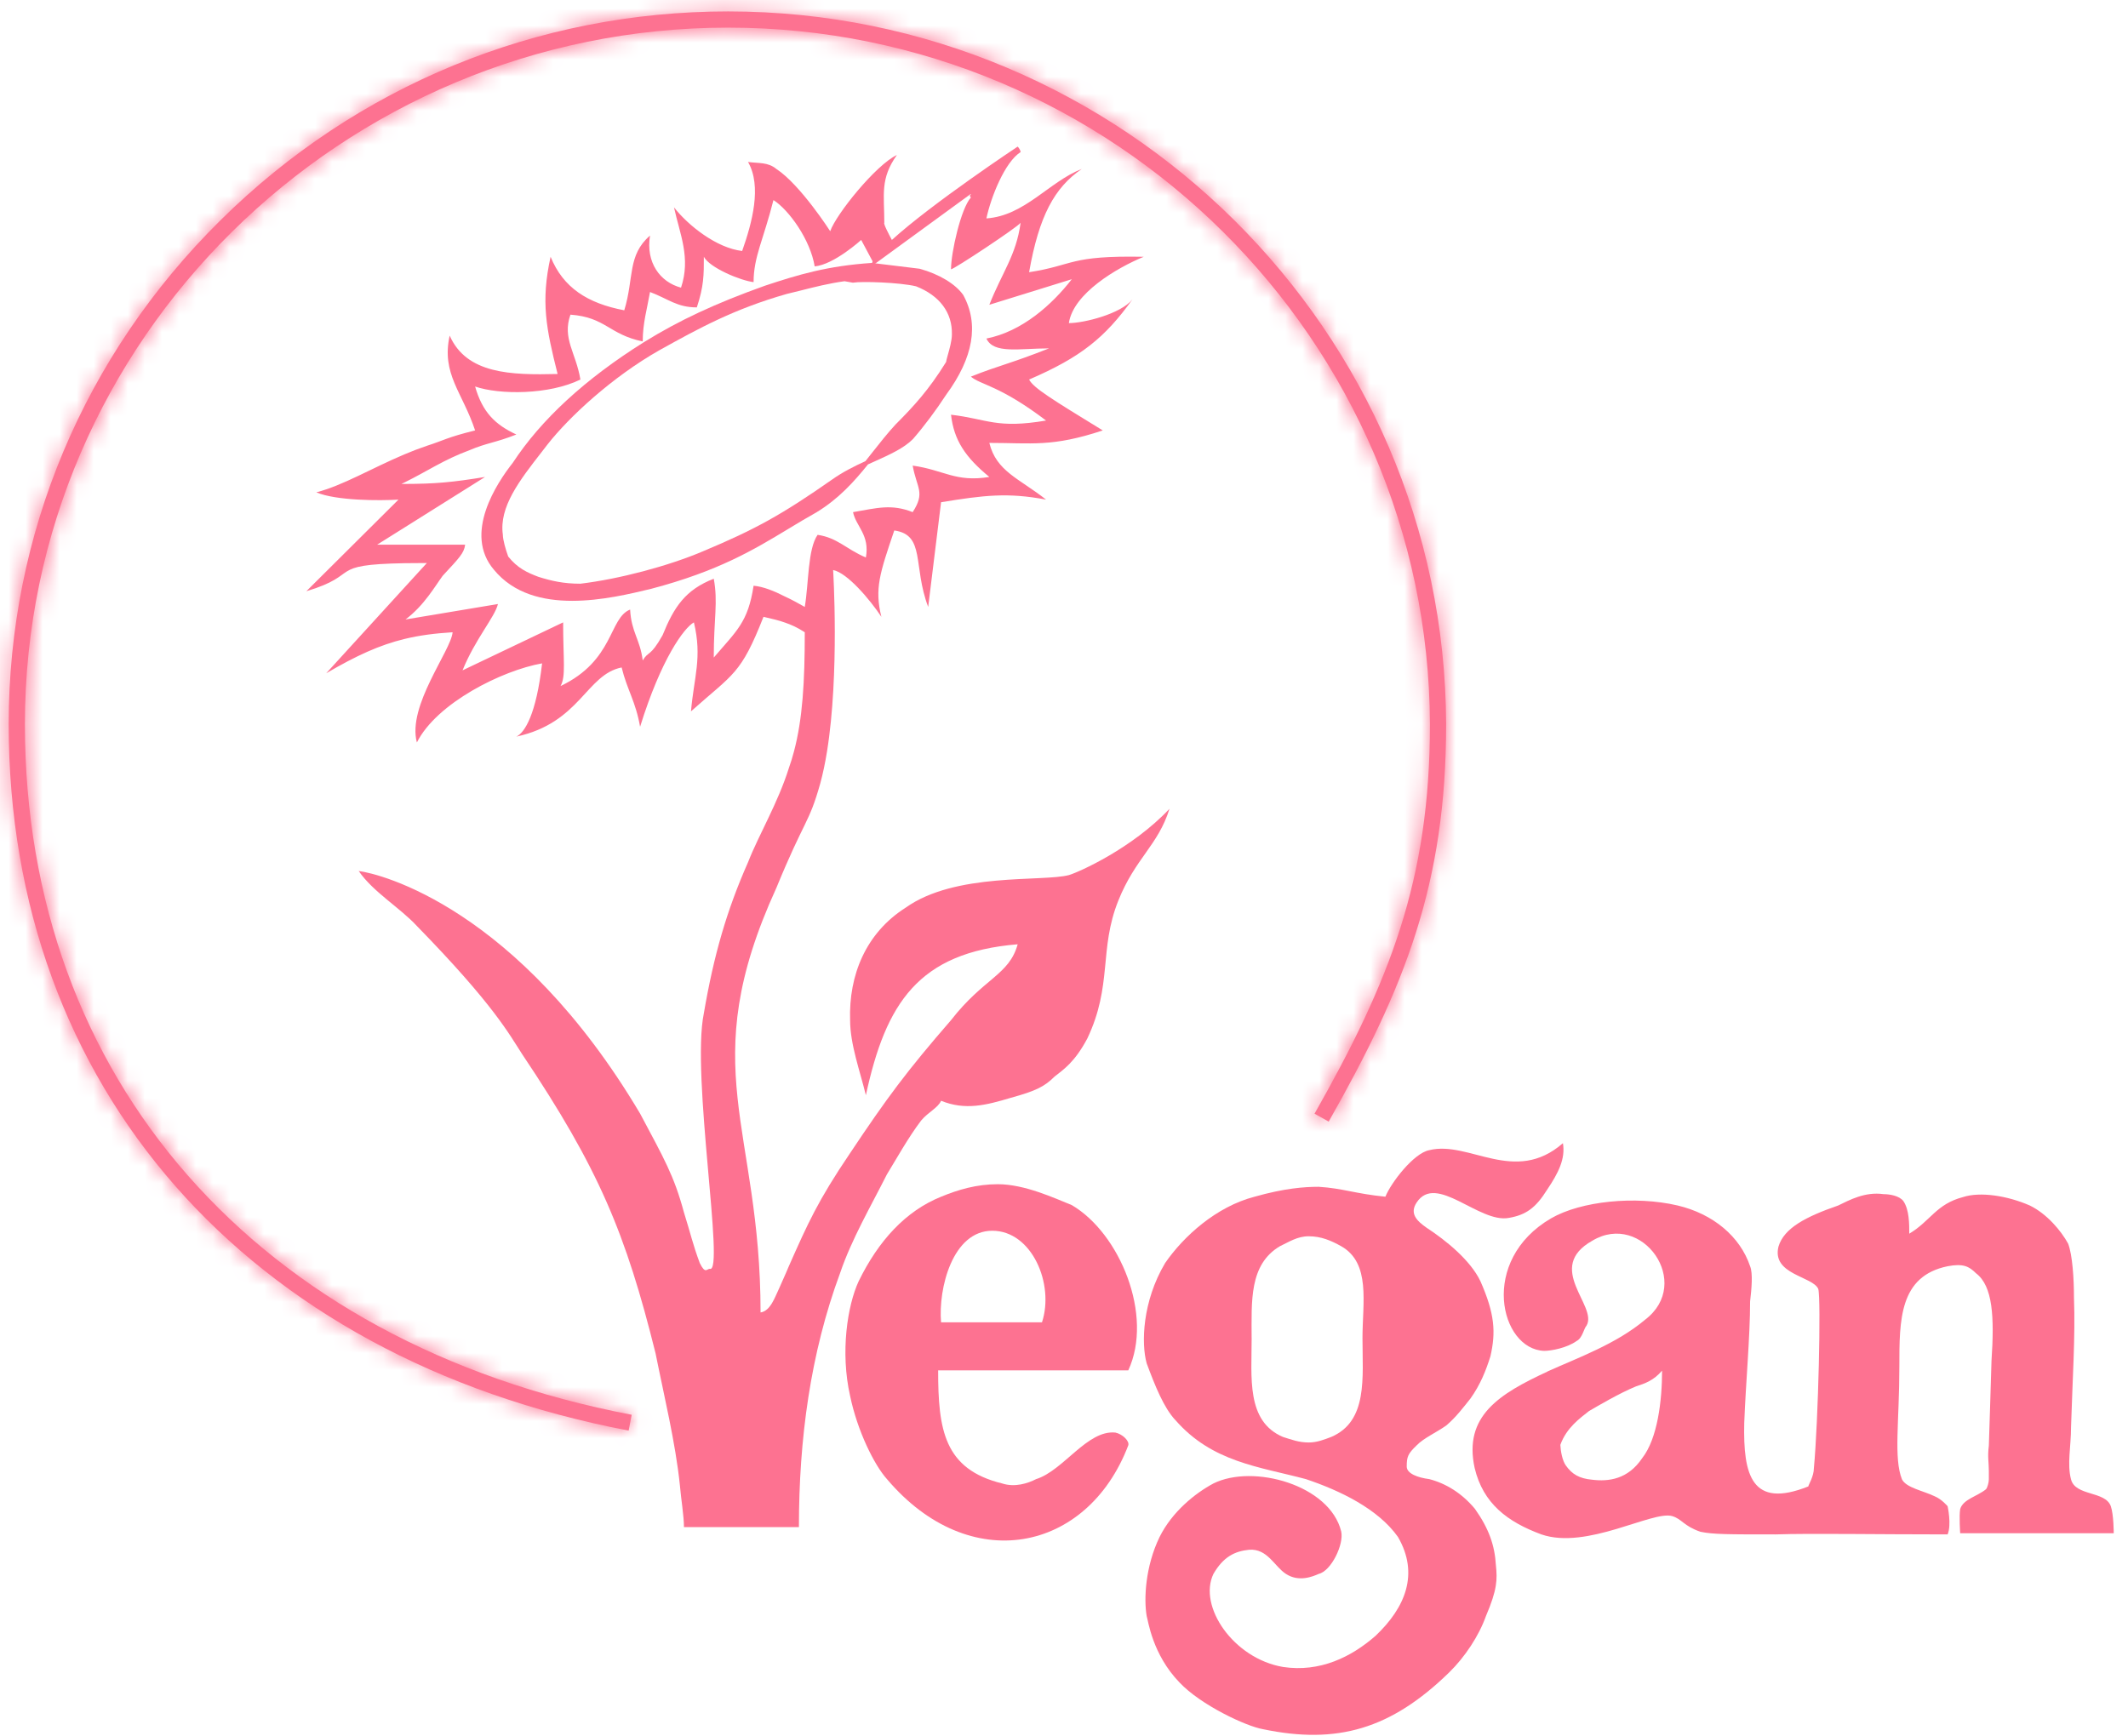
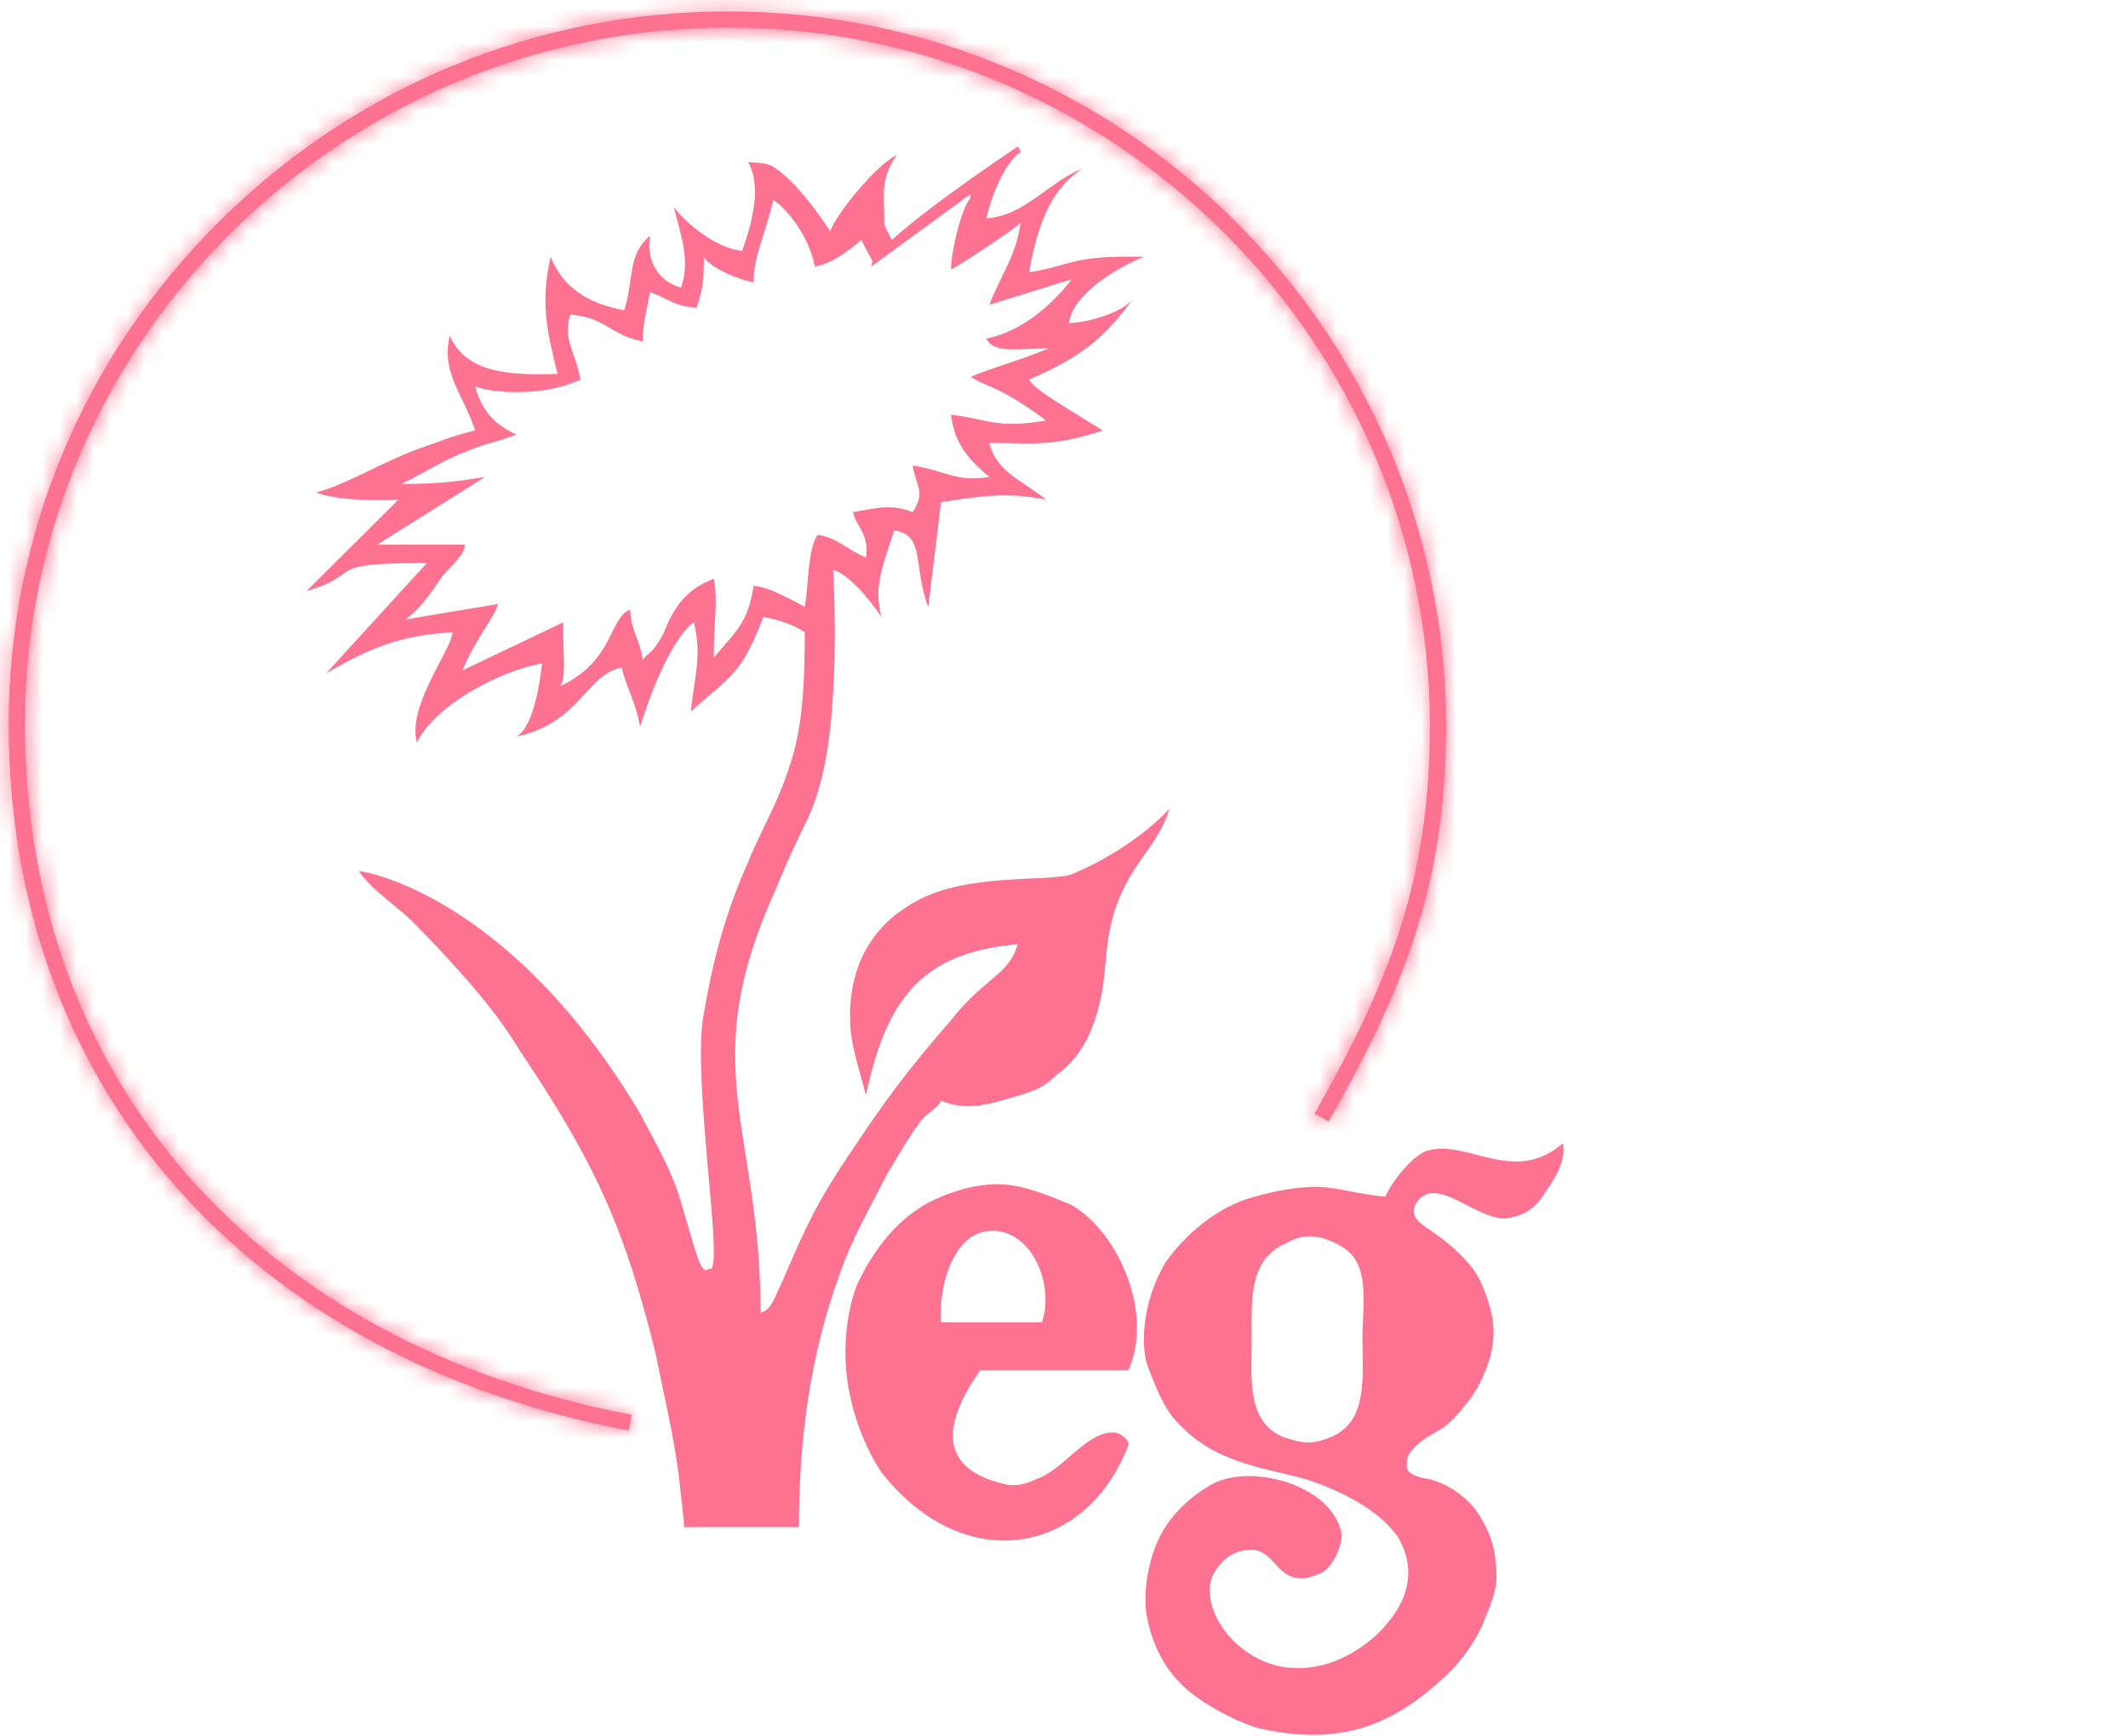
<svg xmlns="http://www.w3.org/2000/svg" fill="none" viewBox="0 0 125 102" height="102" width="125">
  <mask fill="white" id="path-1-inside-1_1404_335">
    <path d="M36.927 84.057C14.465 79.766 0.51 63.86 0.51 42.549C0.51 31.392 4.924 20.881 12.942 12.95C20.946 5.031 31.541 0.671 42.771 0.671C65.94 0.671 84.861 19.455 84.947 42.547C84.947 51.944 82.522 58.003 78.048 65.901L77.217 65.436C81.613 57.681 83.995 51.736 83.995 42.551C83.909 19.984 65.417 1.623 42.773 1.623C20.13 1.623 1.464 19.98 1.464 42.549C1.464 63.379 15.121 78.926 37.106 83.126L36.927 84.059V84.057Z" />
  </mask>
  <path fill="#FD7291" d="M36.927 84.057C14.465 79.766 0.51 63.86 0.51 42.549C0.51 31.392 4.924 20.881 12.942 12.95C20.946 5.031 31.541 0.671 42.771 0.671C65.94 0.671 84.861 19.455 84.947 42.547C84.947 51.944 82.522 58.003 78.048 65.901L77.217 65.436C81.613 57.681 83.995 51.736 83.995 42.551C83.909 19.984 65.417 1.623 42.773 1.623C20.13 1.623 1.464 19.98 1.464 42.549C1.464 63.379 15.121 78.926 37.106 83.126L36.927 84.059V84.057Z" />
  <path mask="url(#path-1-inside-1_1404_335)" fill="#FD7291" d="M36.927 84.057H48.355V74.605L39.071 72.832L36.927 84.057ZM12.942 12.95L20.979 21.074L20.98 21.073L12.942 12.95ZM84.947 42.547H96.374V42.525L96.374 42.504L84.947 42.547ZM78.048 65.901L72.463 75.872L82.385 81.429L87.991 71.534L78.048 65.901ZM77.217 65.436L67.275 59.802L61.612 69.794L71.633 75.406L77.217 65.436ZM83.995 42.551H95.422V42.529L95.422 42.508L83.995 42.551ZM37.106 83.126L48.329 85.28L50.484 74.048L39.251 71.902L37.106 83.126ZM36.927 84.059H25.499L48.15 86.213L36.927 84.059ZM39.071 72.832C21.42 69.46 11.938 57.81 11.938 42.549H-10.918C-10.918 69.911 7.51 90.072 34.783 95.281L39.071 72.832ZM11.938 42.549C11.938 34.481 15.105 26.885 20.979 21.074L4.906 4.826C-5.256 14.877 -10.918 28.303 -10.918 42.549H11.938ZM20.98 21.073C26.849 15.266 34.558 12.099 42.771 12.099V-10.757C28.524 -10.757 15.043 -5.205 4.905 4.827L20.98 21.073ZM42.771 12.099C59.682 12.099 73.457 25.829 73.519 42.589L96.374 42.504C96.265 13.081 72.197 -10.757 42.771 -10.757V12.099ZM73.519 42.547C73.519 49.267 72.024 53.35 68.105 60.269L87.991 71.534C93.02 62.656 96.374 54.622 96.374 42.547H73.519ZM83.632 55.931L82.802 55.466L71.633 75.406L72.463 75.872L83.632 55.931ZM87.159 71.071C92.106 62.344 95.422 54.421 95.422 42.551H72.567C72.567 49.05 71.12 53.017 67.275 59.802L87.159 71.071ZM95.422 42.508C95.312 13.611 71.676 -9.805 42.773 -9.805V13.05C59.158 13.05 72.505 26.357 72.567 42.595L95.422 42.508ZM42.773 -9.805C13.944 -9.805 -9.963 13.543 -9.963 42.549H12.892C12.892 26.415 26.316 13.05 42.773 13.05V-9.805ZM-9.963 42.549C-9.963 69.44 8.177 89.233 34.961 94.351L39.251 71.902C22.065 68.618 12.892 57.317 12.892 42.549H-9.963ZM25.883 80.973L25.704 81.905L48.15 86.213L48.329 85.28L25.883 80.973ZM48.355 84.059V84.057H25.499V84.059H48.355Z" />
-   <path fill="#FD7291" d="M56.578 17.327C56.12 16.682 55.17 16.108 54.02 15.79L51.431 15.474L51.224 15.448H51.214C48.613 15.621 46.9 16.134 44.928 16.789C42.015 17.831 39.884 18.825 37.81 20.113C34.379 22.264 31.787 24.649 30.117 27.198C29.181 28.382 27.203 31.363 29.019 33.482C30.172 34.88 31.883 35.302 33.608 35.302C35.333 35.302 37.039 34.887 38.247 34.597C42.203 33.556 44.291 32.293 46.31 31.073C46.84 30.753 47.384 30.423 47.952 30.107C49.264 29.31 50.169 28.301 50.987 27.285C51.123 27.224 51.257 27.162 51.393 27.103C52.271 26.706 53.102 26.331 53.631 25.793C54.28 25.047 54.972 24.122 55.581 23.189C57.182 21.008 57.519 19.038 56.578 17.327ZM55.672 20.868C55.617 21.07 55.581 21.193 55.574 21.269C54.538 22.942 53.665 23.873 52.632 24.915H52.629C52.138 25.446 51.691 26.011 51.262 26.557C51.121 26.735 50.98 26.915 50.835 27.096C50.185 27.392 49.496 27.736 48.868 28.183C45.935 30.233 44.38 31.099 41.297 32.39C39.254 33.261 36.355 34.025 34.092 34.296C33.102 34.296 32.389 34.132 31.627 33.892C30.959 33.639 30.405 33.387 29.852 32.699C29.699 32.274 29.539 31.721 29.537 31.408C29.308 29.782 30.527 28.216 31.818 26.559C31.938 26.405 32.059 26.251 32.176 26.096C33.448 24.48 35.968 22.145 38.739 20.574L38.812 20.534C41.013 19.314 43.091 18.16 46.217 17.27C46.496 17.204 46.773 17.135 47.057 17.064C47.859 16.86 48.687 16.651 49.606 16.523L50.107 16.611L50.126 16.606C50.608 16.523 52.832 16.589 53.808 16.822C55.197 17.368 55.946 18.372 55.915 19.651C55.915 20.012 55.774 20.508 55.672 20.868Z" />
-   <path fill="#FD7291" d="M90.894 80.584C92.715 79.763 94.949 78.961 96.633 77.541C99.469 75.389 96.462 71.15 93.541 72.895C90.706 74.485 93.868 76.723 93.197 77.883C93.042 78.037 92.956 78.619 92.613 78.79C92.045 79.2 91.119 79.371 90.706 79.371C88.112 79.286 86.857 74.058 91.119 71.58C92.87 70.571 96.049 70.246 98.54 70.828C100.635 71.323 102.217 72.655 102.802 74.399C102.974 74.81 102.888 75.733 102.802 76.466C102.802 78.55 102.544 81.284 102.458 83.61C102.389 86.669 102.888 88.667 106.222 87.336C106.222 87.25 106.549 86.754 106.549 86.258C106.806 83.524 106.978 76.314 106.806 75.733C106.479 74.981 104.057 74.895 104.47 73.239C104.797 72.161 106.05 71.497 107.976 70.83C108.646 70.505 109.555 70.009 110.639 70.163C110.982 70.163 111.567 70.249 111.808 70.574C112.152 71.086 112.152 71.907 112.152 72.486C113.407 71.734 113.731 70.745 115.313 70.334C116.311 70.009 117.907 70.249 119.232 70.83C120.246 71.326 121.069 72.316 121.482 73.068C121.74 73.735 121.826 75.152 121.826 76.229C121.912 78.552 121.74 81.03 121.654 83.849C121.654 85.012 121.413 86.019 121.654 86.925C121.912 87.917 123.663 87.592 123.99 88.496C124.162 88.992 124.162 90.086 124.162 90.086H115.142C115.142 90.086 115.072 89.078 115.142 88.667C115.314 88.086 116.156 87.915 116.655 87.504C116.741 87.419 116.826 87.094 116.826 86.923V86.427C116.826 85.931 116.741 85.589 116.826 84.941C116.896 83.028 116.896 82.532 116.982 79.953C117.153 77.389 117.067 75.562 116.07 74.81C115.657 74.399 115.313 74.228 114.404 74.399C111.569 74.981 111.569 77.544 111.569 80.294C111.569 83.524 111.226 85.677 111.725 86.925C111.982 87.421 112.98 87.592 113.648 87.917C114.061 88.088 114.404 88.499 114.404 88.499C114.404 88.499 114.645 89.576 114.404 90.155C110.142 90.155 106.398 90.086 104.301 90.155C101.466 90.155 100.64 90.155 99.886 90.001C98.889 89.659 98.803 89.249 98.22 89.078C97.051 88.752 93.204 91.076 90.541 90.155C88.549 89.419 87.122 88.344 86.623 86.258C85.953 83.199 88.067 81.901 90.902 80.586L90.894 80.584ZM91.978 86.104C92.338 86.617 92.768 86.873 93.524 86.942C94.486 87.06 95.622 86.925 96.462 85.677C97.373 84.514 97.631 82.276 97.631 80.534C97.132 81.115 96.633 81.286 96.101 81.457C95.104 81.868 93.868 82.601 93.336 82.91C92.82 83.32 92.016 83.885 91.656 84.894C91.672 85.269 91.773 85.814 91.978 86.106V86.104Z" clip-rule="evenodd" fill-rule="evenodd" />
  <path fill="#FD7291" d="M69.04 83.42H69.023C68.352 82.684 67.853 81.438 67.357 80.105C67.03 78.942 67.099 76.466 68.441 74.21C69.524 72.638 71.447 70.894 73.698 70.313C75.449 69.817 76.618 69.731 77.461 69.731C78.869 69.817 79.625 70.142 81.379 70.313C81.706 69.492 83.045 67.75 83.956 67.579C86.292 66.997 88.972 69.646 91.807 67.168C91.962 68.075 91.549 68.91 90.879 69.902C90.208 70.98 89.624 71.388 88.629 71.559C86.877 71.884 84.367 68.91 83.216 70.652C82.787 71.302 83.216 71.73 83.801 72.138C84.951 72.89 86.378 74.051 86.963 75.282C87.805 77.195 87.874 78.272 87.548 79.692C87.29 80.513 86.963 81.348 86.378 82.169C85.966 82.682 85.536 83.263 84.951 83.759C84.367 84.17 83.629 84.495 83.216 84.922C82.701 85.418 82.632 85.589 82.632 86.171C82.632 86.581 83.286 86.821 83.954 86.906C84.951 87.163 85.877 87.744 86.634 88.648C87.459 89.811 87.803 90.801 87.87 91.964C87.956 92.801 87.956 93.383 87.285 94.954C86.872 96.117 86.049 97.363 85.121 98.269C81.701 101.601 78.539 102.508 74.194 101.601C73.196 101.43 70.533 100.182 69.281 98.851C67.682 97.194 67.443 95.21 67.357 94.954C67.185 93.962 67.271 92.049 68.114 90.307C68.853 88.822 70.192 87.744 71.275 87.163C73.612 86 78.115 87.248 78.783 89.982C78.954 90.734 78.198 92.305 77.461 92.476C77.117 92.631 76.291 92.972 75.537 92.476C74.867 92.049 74.454 90.974 73.373 91.057C72.531 91.142 71.862 91.468 71.278 92.476C70.366 94.373 72.447 97.448 75.368 97.944C77.532 98.269 79.372 97.363 80.797 96.117C82.548 94.46 83.374 92.476 82.119 90.307C80.95 88.651 78.699 87.573 76.707 86.906C73.958 86.171 71.192 85.914 69.028 83.42H69.044H69.04ZM73.523 78.619C73.523 80.942 73.196 83.505 75.361 84.429C75.859 84.583 76.289 84.754 76.874 84.754C77.372 84.754 77.785 84.583 78.196 84.429C80.36 83.505 80.033 80.942 80.033 78.619C80.033 76.535 80.532 74.21 78.778 73.22C78.193 72.895 77.609 72.638 76.871 72.638C76.201 72.638 75.702 72.98 75.187 73.22C73.366 74.297 73.521 76.466 73.521 78.619H73.523Z" clip-rule="evenodd" fill-rule="evenodd" />
-   <path fill="#FD7291" d="M57.582 80.515H55.107C55.107 84.001 55.451 86.325 58.87 87.162C59.61 87.402 60.364 87.162 60.863 86.906C62.462 86.41 63.87 84.001 65.519 84.172C65.931 84.257 66.361 84.668 66.275 84.924C63.87 91.23 56.945 92.63 52.1 86.906C51.361 86.085 50.365 84.087 49.936 82.02C49.351 79.44 49.781 76.706 50.435 75.287C51.604 72.894 53.2 71.153 55.279 70.315C56.276 69.904 57.357 69.579 58.613 69.579C60.192 69.579 61.946 70.4 62.96 70.808C65.779 72.465 67.771 77.285 66.277 80.515H57.584H57.582ZM61.206 77.695C61.946 75.458 60.622 72.313 58.286 72.313C55.95 72.313 55.107 75.714 55.279 77.695H61.206Z" clip-rule="evenodd" fill-rule="evenodd" />
+   <path fill="#FD7291" d="M57.582 80.515C55.107 84.001 55.451 86.325 58.87 87.162C59.61 87.402 60.364 87.162 60.863 86.906C62.462 86.41 63.87 84.001 65.519 84.172C65.931 84.257 66.361 84.668 66.275 84.924C63.87 91.23 56.945 92.63 52.1 86.906C51.361 86.085 50.365 84.087 49.936 82.02C49.351 79.44 49.781 76.706 50.435 75.287C51.604 72.894 53.2 71.153 55.279 70.315C56.276 69.904 57.357 69.579 58.613 69.579C60.192 69.579 61.946 70.4 62.96 70.808C65.779 72.465 67.771 77.285 66.277 80.515H57.584H57.582ZM61.206 77.695C61.946 75.458 60.622 72.313 58.286 72.313C55.95 72.313 55.107 75.714 55.279 77.695H61.206Z" clip-rule="evenodd" fill-rule="evenodd" />
  <path fill="#FD7291" d="M62.786 51.417C61.206 51.825 56.121 51.246 53.2 53.33C50.862 54.815 49.85 57.293 49.936 59.941C49.936 61.361 50.518 62.932 50.862 64.351C52.031 58.952 53.938 55.962 59.779 55.482C59.281 57.293 57.787 57.464 55.863 59.941C53.267 62.932 52.1 64.505 49.936 67.752C48.027 70.571 47.444 71.903 46.344 74.38C46.344 74.38 46.103 74.962 45.76 75.714C45.519 76.21 45.261 77.029 44.676 77.114C44.676 66.162 40.76 62.761 45.605 52.167C47.273 48.101 47.511 48.426 48.182 46.034C48.339 45.458 48.471 44.826 48.578 44.162C49.32 39.581 48.938 33.492 48.938 33.492C49.781 33.663 51.103 35.234 51.773 36.242C51.36 34.586 51.687 33.663 52.53 31.168C54.367 31.425 53.611 33.252 54.522 35.661L55.279 29.509C57.787 29.099 59.195 28.928 61.447 29.355C59.865 28.109 58.526 27.699 58.114 26.023C60.622 26.023 61.791 26.28 64.778 25.29C61.791 23.46 60.708 22.796 60.45 22.3C63.495 20.987 64.907 19.841 66.523 17.587C65.838 18.448 63.662 18.984 62.786 18.984C63.044 17.242 65.604 15.738 67.184 15.087C62.786 15.002 63.113 15.583 60.45 15.994C61.034 12.679 61.944 11.022 63.542 9.928C61.619 10.68 60.192 12.679 57.942 12.833C58.2 11.604 59.023 9.517 59.951 8.936C59.951 8.851 59.865 8.699 59.779 8.613C59.779 8.613 54.754 11.945 52.389 14.098C52.391 14.1 52.394 14.103 52.394 14.105H52.382C52.382 14.105 52.386 14.1 52.389 14.098C52.205 13.756 51.883 13.139 51.945 13.089C51.945 11.433 51.687 10.509 52.685 9.107C51.446 9.688 49.11 12.593 48.767 13.585C48.767 13.585 47.015 10.851 45.605 9.928C45.106 9.517 44.59 9.603 43.939 9.517C44.762 10.937 44.18 13.089 43.595 14.746C42.099 14.575 40.434 13.26 39.591 12.183C39.935 13.756 40.589 15.156 40.004 16.901C38.768 16.576 37.925 15.413 38.183 13.841C36.842 15.002 37.255 16.319 36.67 18.232C34.506 17.821 33.079 16.901 32.342 15.087C31.757 17.736 32.084 19.309 32.754 21.974C30.005 22.043 27.409 21.974 26.414 19.72C25.915 21.974 27.17 23.052 27.908 25.29C26.242 25.701 26.087 25.871 25.073 26.194C24.622 26.346 24.185 26.515 23.76 26.695C21.83 27.509 20.143 28.525 18.58 28.928C19.747 29.424 22.324 29.424 23.407 29.355L17.995 34.738C21.291 33.746 19.131 33.174 23.76 33.091C24.149 33.084 24.584 33.081 25.073 33.081L23.76 34.519L19.162 39.558C20.942 38.516 22.298 37.899 23.76 37.543C24.627 37.332 25.531 37.213 26.586 37.149C26.5 38.224 23.906 41.471 24.488 43.623C25.657 41.3 29.507 39.387 31.843 38.976C31.499 41.967 30.829 43.044 30.33 43.281C34.093 42.463 34.42 39.643 36.515 39.216C36.842 40.547 37.341 41.214 37.599 42.702C38.835 38.72 40.176 36.893 40.76 36.568C41.259 38.635 40.76 39.797 40.589 41.796C43.097 39.558 43.509 39.643 44.848 36.242C45.364 36.361 45.743 36.447 46.12 36.584C46.464 36.703 46.824 36.857 47.273 37.149C47.273 40.056 47.146 42.242 46.636 44.162C46.552 44.485 46.454 44.8 46.344 45.111C45.691 47.195 44.59 49.006 43.939 50.664C42.684 53.501 41.927 56.132 41.345 59.533C40.589 63.188 42.598 74.876 41.689 74.551C41.517 74.551 41.431 74.876 41.104 74.209C40.675 73.049 40.589 72.553 40.176 71.238C39.591 69.067 39.007 68.077 37.599 65.428C30.416 53.33 22.324 51.331 21.071 51.177C21.911 52.406 23.493 53.33 24.488 54.407C29.008 59.037 29.919 60.779 30.674 61.942C35.176 68.656 36.756 72.467 38.51 79.525C39.007 82.019 39.677 84.754 39.935 87.248C40.004 88.069 40.176 89.075 40.176 89.725H46.929C46.929 84.583 47.597 79.525 49.351 74.791C50.022 72.809 51.188 70.811 52.1 68.998C52.616 68.162 53.353 66.829 54.109 65.837C54.522 65.343 55.107 65.087 55.279 64.676C56.703 65.257 57.942 64.932 59.366 64.505C60.863 64.095 61.361 63.838 61.944 63.257C62.459 62.846 63.113 62.438 63.869 61.019C65.363 57.874 64.54 55.791 65.69 52.919C66.688 50.425 68.026 49.672 68.697 47.52C66.516 49.843 63.371 51.246 62.786 51.417ZM46.103 35.046C45.469 34.721 44.831 34.465 44.266 34.415C43.939 36.568 43.268 37.063 41.927 38.635C41.927 36.311 42.185 35.405 41.927 34.004C40.262 34.652 39.591 35.661 38.921 37.32C38.183 38.635 38.097 38.224 37.754 38.806C37.599 37.557 37.083 37.149 37.014 35.815C35.761 36.311 36.086 38.806 32.926 40.31C33.251 39.729 33.079 38.806 33.079 36.568L27.17 39.387C27.908 37.557 29.077 36.242 29.249 35.49L23.82 36.397C24.918 35.575 25.572 34.415 26.001 33.834C26.999 32.756 27.256 32.5 27.323 32.004H22.152L23.76 30.995L28.492 28.024C26.564 28.34 25.567 28.43 23.76 28.434H23.579C23.641 28.406 23.701 28.378 23.76 28.347C25.075 27.703 26.07 27.006 27.581 26.451C28.578 26.023 29.077 26.023 30.33 25.53C29.077 24.948 28.337 24.212 27.908 22.71C29.335 23.204 32.256 23.204 34.093 22.3C33.835 20.726 33.012 19.891 33.508 18.488C35.589 18.642 35.761 19.651 37.754 20.062C37.754 18.984 38.011 18.146 38.183 17.157C39.264 17.565 39.763 18.061 40.932 18.061C41.345 16.815 41.345 16.165 41.345 15.087C41.689 15.738 43.509 16.49 44.266 16.576C44.266 15.087 44.848 14.081 45.433 11.755C46.344 12.337 47.597 14.081 47.855 15.652C48.991 15.55 50.587 14.098 50.587 14.098L51.253 15.346V15.382C51.243 15.405 51.234 15.427 51.224 15.448C51.193 15.527 51.181 15.595 51.188 15.652L51.432 15.474L56.997 11.414C57.152 11.414 56.858 11.433 57.03 11.604C56.446 12.251 55.863 14.831 55.863 15.823C56.035 15.823 59.779 13.345 59.951 13.089C59.693 15.002 58.87 15.994 58.114 17.907L62.958 16.405C61.791 17.907 60.037 19.48 57.942 19.891C58.371 20.812 59.865 20.47 61.619 20.47C59.281 21.393 58.698 21.462 57.03 22.129C57.615 22.625 58.698 22.625 61.447 24.709C58.526 25.204 58.028 24.623 55.863 24.367C56.035 25.871 56.703 26.861 58.114 28.024C56.121 28.349 55.45 27.613 53.611 27.357C53.852 28.691 54.367 28.928 53.611 30.091C52.358 29.595 51.516 29.851 50.108 30.091C50.279 30.929 51.103 31.425 50.862 32.756C49.695 32.26 49.196 31.596 48.027 31.425C47.444 32.26 47.511 34.244 47.273 35.661C46.91 35.457 46.516 35.234 46.103 35.046Z" clip-rule="evenodd" fill-rule="evenodd" />
</svg>